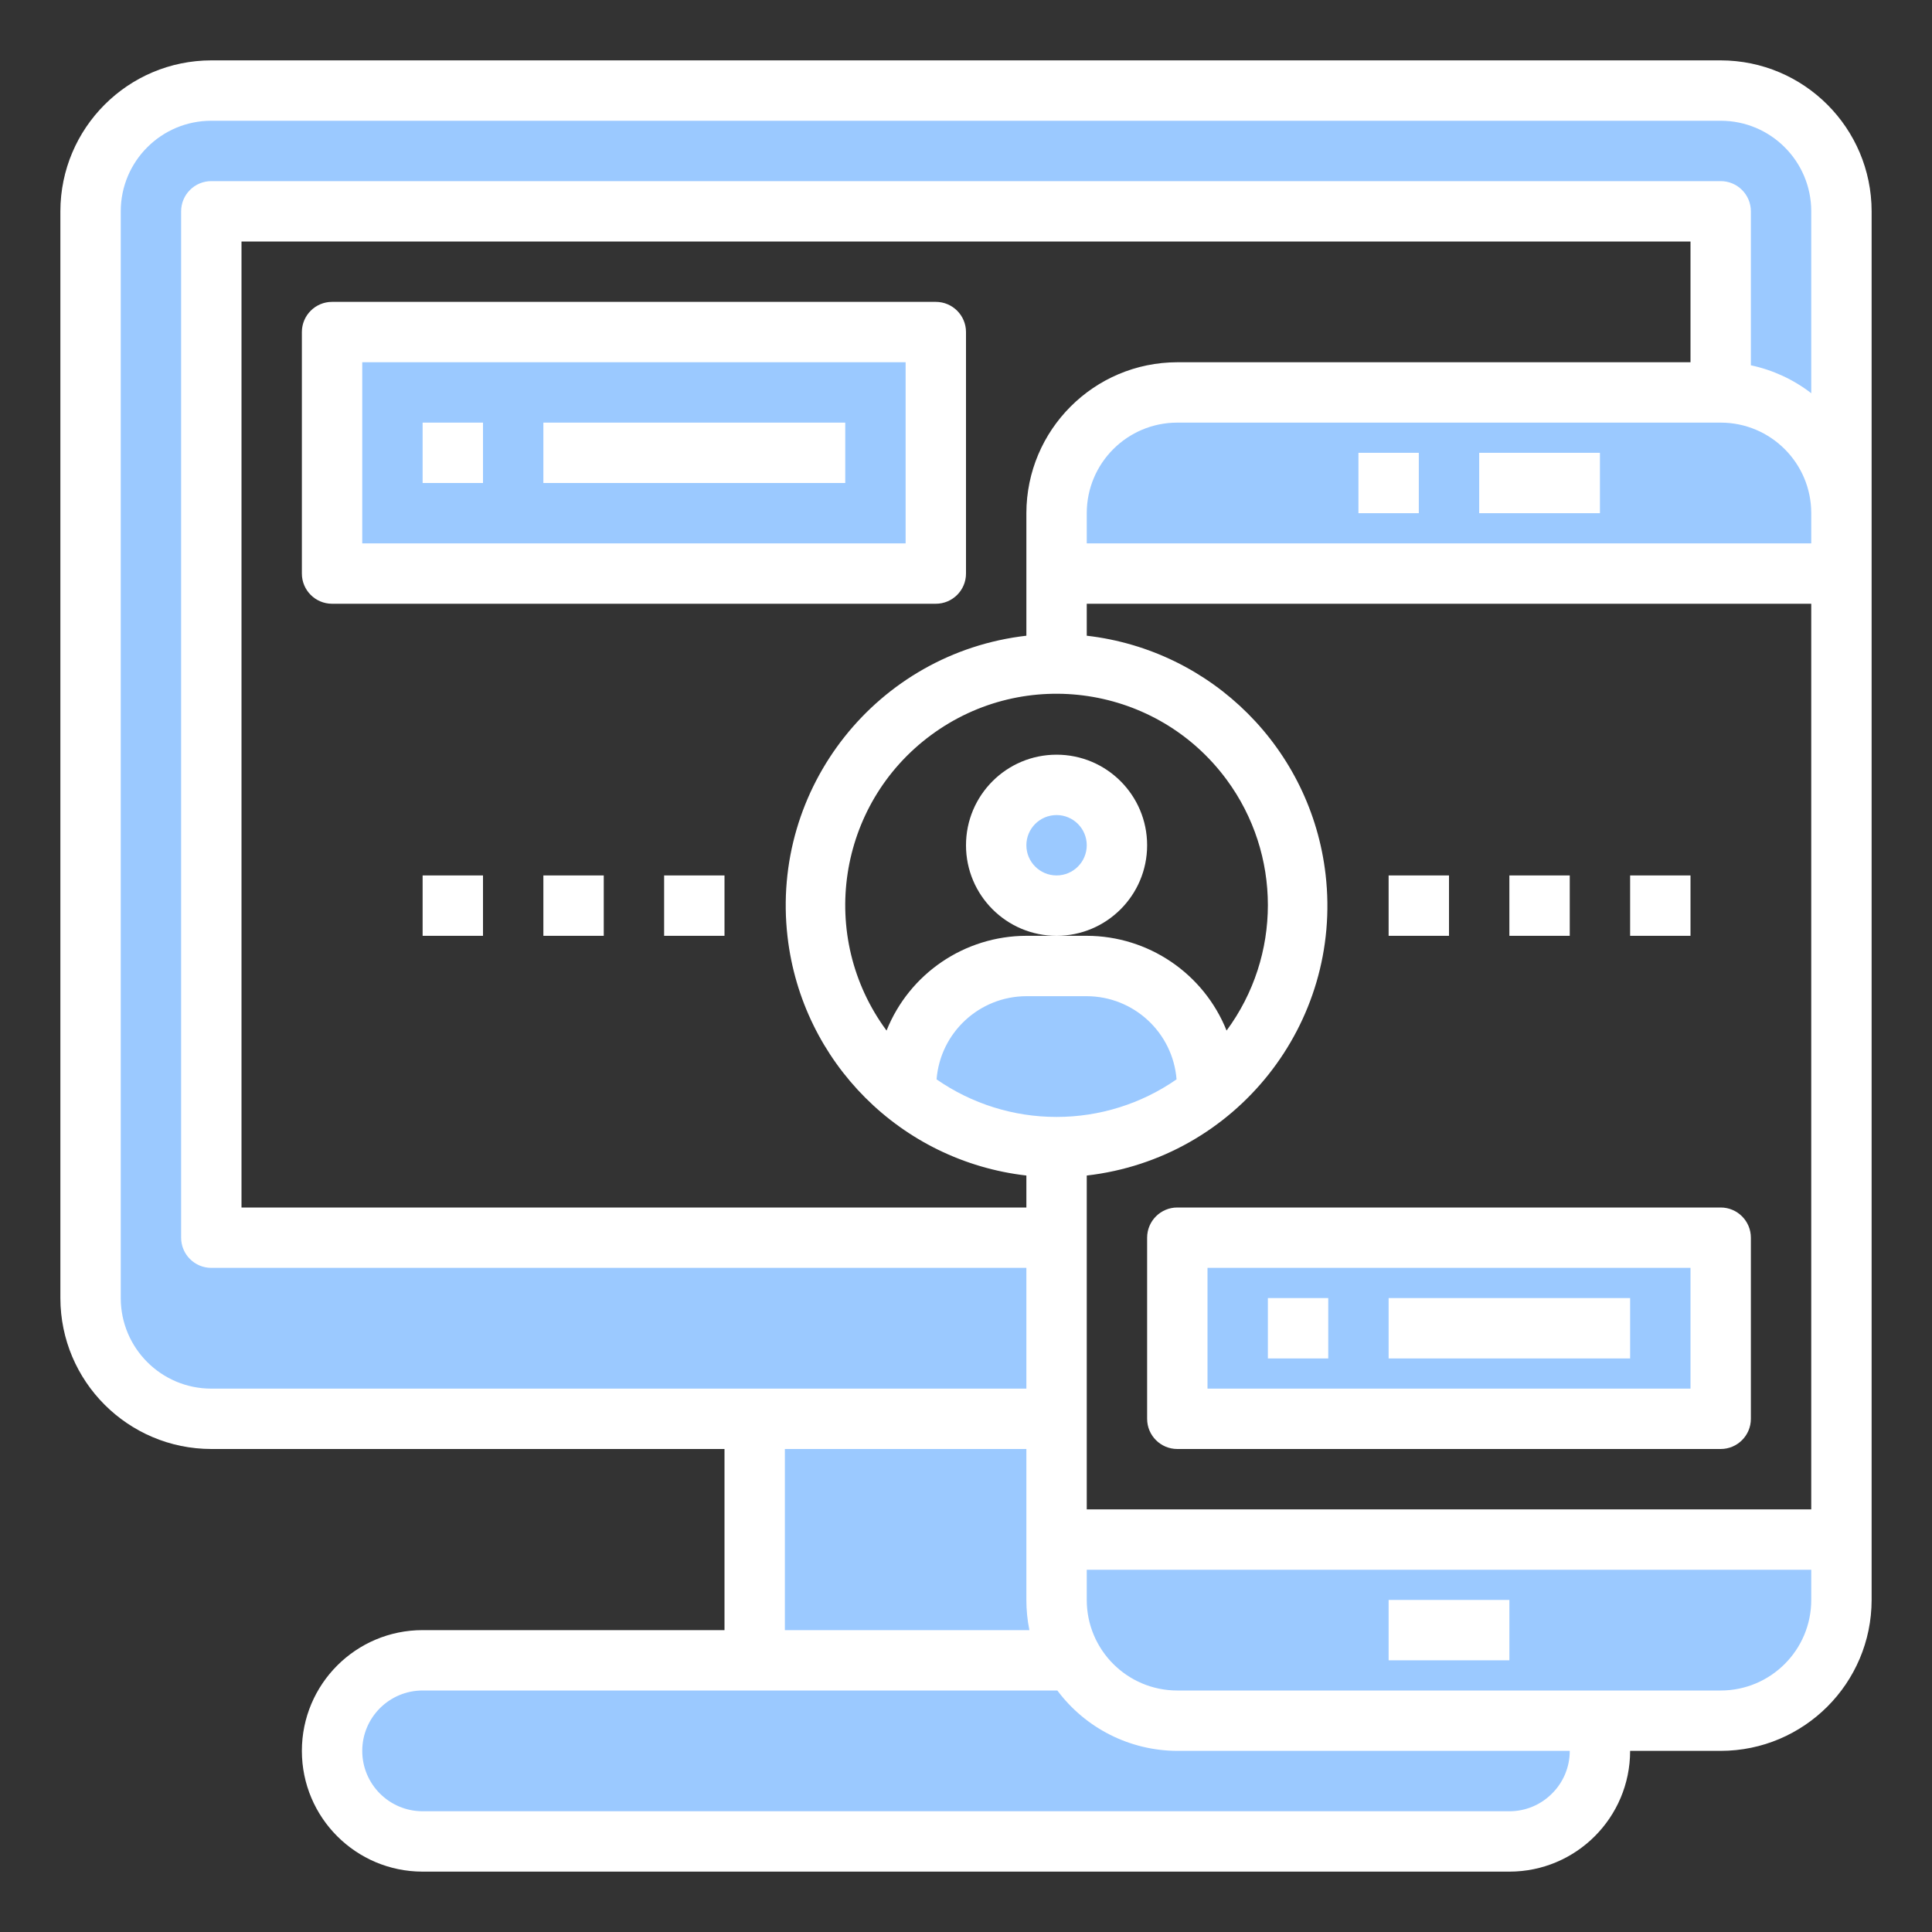
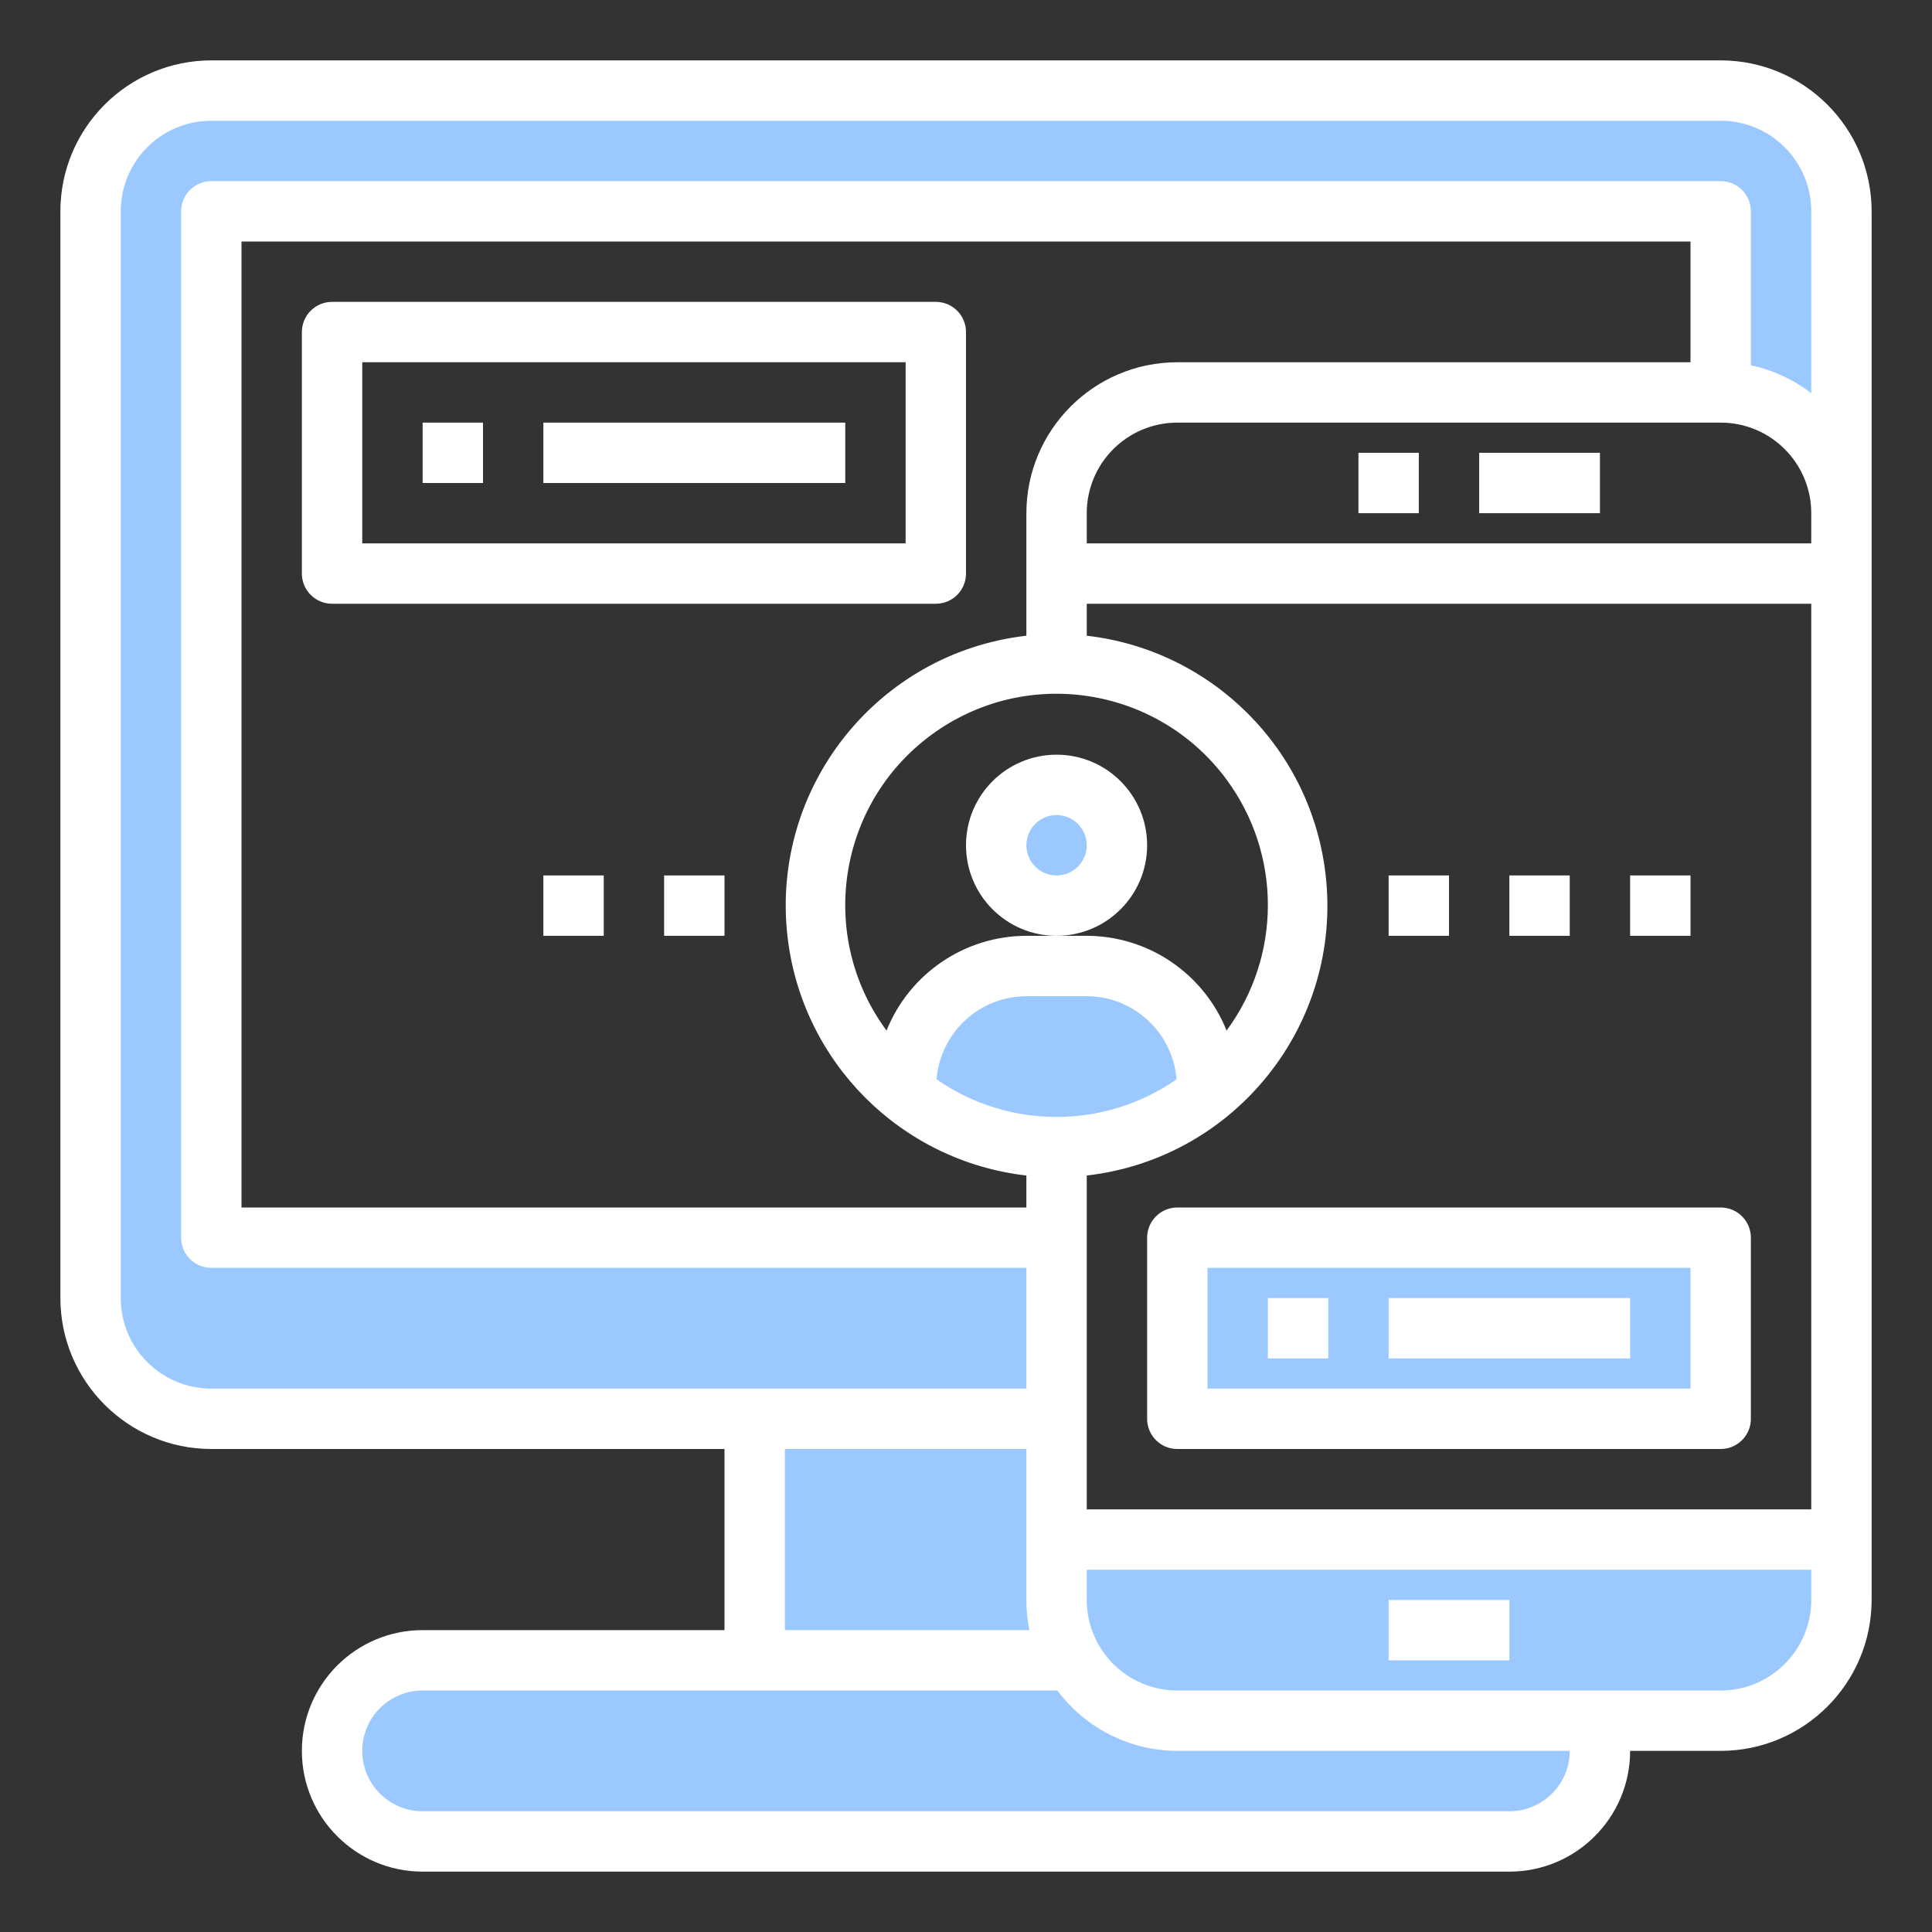
<svg xmlns="http://www.w3.org/2000/svg" version="1.1" id="Layer_1" x="0px" y="0px" width="512px" height="512px" viewBox="0 0 512 512" enable-background="new 0 0 512 512" xml:space="preserve">
  <rect x="0" y="0" width="512" height="512" fill="#333333" stroke="none" />
  <g id="Responsive-4">
    <path fill="#9BC9FF" d="M456,24H56c-17.673,0-32,14.327-32,32v288c0,17.673,14.327,32,32,32h224v-48H56V56h400v48   c17.673,0,32,14.327,32,32V56C488,38.327,473.673,24,456,24z" />
-     <path fill="#9BC9FF" d="M456,104H312c-17.673,0-32,14.327-32,32v16h208v-16C488,118.327,473.673,104,456,104z" />
    <path fill="#9BC9FF" d="M280,408v16c0,17.673,14.327,32,32,32h144c17.673,0,32-14.327,32-32v-16H280z" />
    <path fill="#9BC9FF" d="M280,424v-48h-80v64h-88c-13.255,0-24,10.745-24,24s10.745,24,24,24h288c13.255,0,24-10.745,24-24l0,0   c0.017-2.733-0.471-5.445-1.44-8H312C294.327,456,280,441.673,280,424z" />
    <path fill="#9BC9FF" d="M288,256h-16c-17.673,0-32,14.327-32,32v1.92c23.362,18.774,56.638,18.774,80,0V288   C320,270.327,305.673,256,288,256z" />
    <circle fill="#9BC9FF" cx="280" cy="224" r="16" />
-     <path fill="#9BC9FF" d="M88,88h160v64H88V88z" />
    <path fill="#9BC9FF" d="M312,328h144v48H312V328z" />
    <g>
-       <path fill="#FFFFFF" d="M112,232h16v16h-16V232z" />
      <path fill="#FFFFFF" d="M144,232h16v16h-16V232z" />
      <path fill="#FFFFFF" d="M176,232h16v16h-16V232z" />
      <path fill="#FFFFFF" d="M432,232h16v16h-16V232z" />
      <path fill="#FFFFFF" d="M400,232h16v16h-16V232z" />
      <path fill="#FFFFFF" d="M368,232h16v16h-16V232z" />
      <path fill="#FFFFFF" d="M456,16H56c-22.08,0.026-39.974,17.92-40,40v288c0.026,22.08,17.92,39.974,40,40h136v48h-80    c-17.673,0-32,14.327-32,32s14.327,32,32,32h288c17.673,0,32-14.327,32-32h24c22.08-0.026,39.974-17.92,40-40V56    C495.974,33.92,478.08,16.026,456,16z M32,344V56c0-13.255,10.745-24,24-24h400c13.255,0,24,10.745,24,24v48.208    c-4.71-3.637-10.179-6.166-16-7.4V56c0-4.418-3.582-8-8-8H56c-4.418,0-8,3.582-8,8v272c0,4.418,3.582,8,8,8h216v32H56    C42.745,368,32,357.255,32,344z M448,96H312c-22.08,0.026-39.974,17.92-40,40v32.472    c-39.504,4.546-67.843,40.255-63.297,79.759c3.825,33.245,30.052,59.472,63.297,63.297V320H64V64h384V96z M280,296    c-11.368,0.006-22.466-3.47-31.8-9.96c0.994-12.418,11.342-22.001,23.8-22.04h16    c12.458,0.039,22.806,9.622,23.8,22.04C302.466,292.53,291.368,296.006,280,296z M325.056,273.112    C318.983,257.966,304.318,248.029,288,248h-16c-16.318,0.029-30.983,9.966-37.056,25.112    c-18.367-24.884-13.084-59.945,11.8-78.312s59.945-13.084,78.312,11.8    C339.648,226.37,339.648,253.342,325.056,273.112z M288,311.528c39.504-4.546,67.843-40.255,63.297-79.759    c-3.825-33.245-30.052-59.472-63.297-63.297V160h192v240H288V311.528z M480,144H288v-8c0-13.255,10.745-24,24-24h144    c13.255,0,24,10.745,24,24V144z M208,384h64v40c-0.003,2.687,0.265,5.367,0.8,8H208L208,384z M411.304,475.304    c-2.988,3.014-7.059,4.706-11.304,4.696H112c-8.837,0-16-7.163-16-16s7.163-16,16-16h168.208    c7.491,10.037,19.268,15.963,31.792,16h104C416.01,468.245,414.318,472.316,411.304,475.304L411.304,475.304z M456,448    H312c-13.255,0-24-10.745-24-24v-8h192v8C480,437.255,469.255,448,456,448z" />
      <path fill="#FFFFFF" d="M392,120h32v16h-32V120z" />
      <path fill="#FFFFFF" d="M360,120h16v16h-16V120z" />
      <path fill="#FFFFFF" d="M368,424h32v16h-32V424z" />
      <path fill="#FFFFFF" d="M304,224c0-13.255-10.745-24-24-24s-24,10.745-24,24s10.745,24,24,24S304,237.255,304,224z M280,232    c-4.418,0-8-3.582-8-8s3.582-8,8-8s8,3.582,8,8S284.418,232,280,232z" />
      <path fill="#FFFFFF" d="M88,160h160c4.418,0,8-3.582,8-8V88c0-4.418-3.582-8-8-8H88c-4.418,0-8,3.582-8,8v64    C80,156.418,83.582,160,88,160z M96,96h144v48H96V96z" />
      <path fill="#FFFFFF" d="M456,320H312c-4.418,0-8,3.582-8,8v48c0,4.418,3.582,8,8,8h144c4.418,0,8-3.582,8-8v-48    C464,323.582,460.418,320,456,320z M448,368H320v-32h128V368z" />
      <path fill="#FFFFFF" d="M144,112h80v16h-80V112z" />
      <path fill="#FFFFFF" d="M112,112h16v16h-16V112z" />
      <path fill="#FFFFFF" d="M368,344h64v16h-64V344z" />
      <path fill="#FFFFFF" d="M336,344h16v16h-16V344z" />
    </g>
  </g>
</svg>